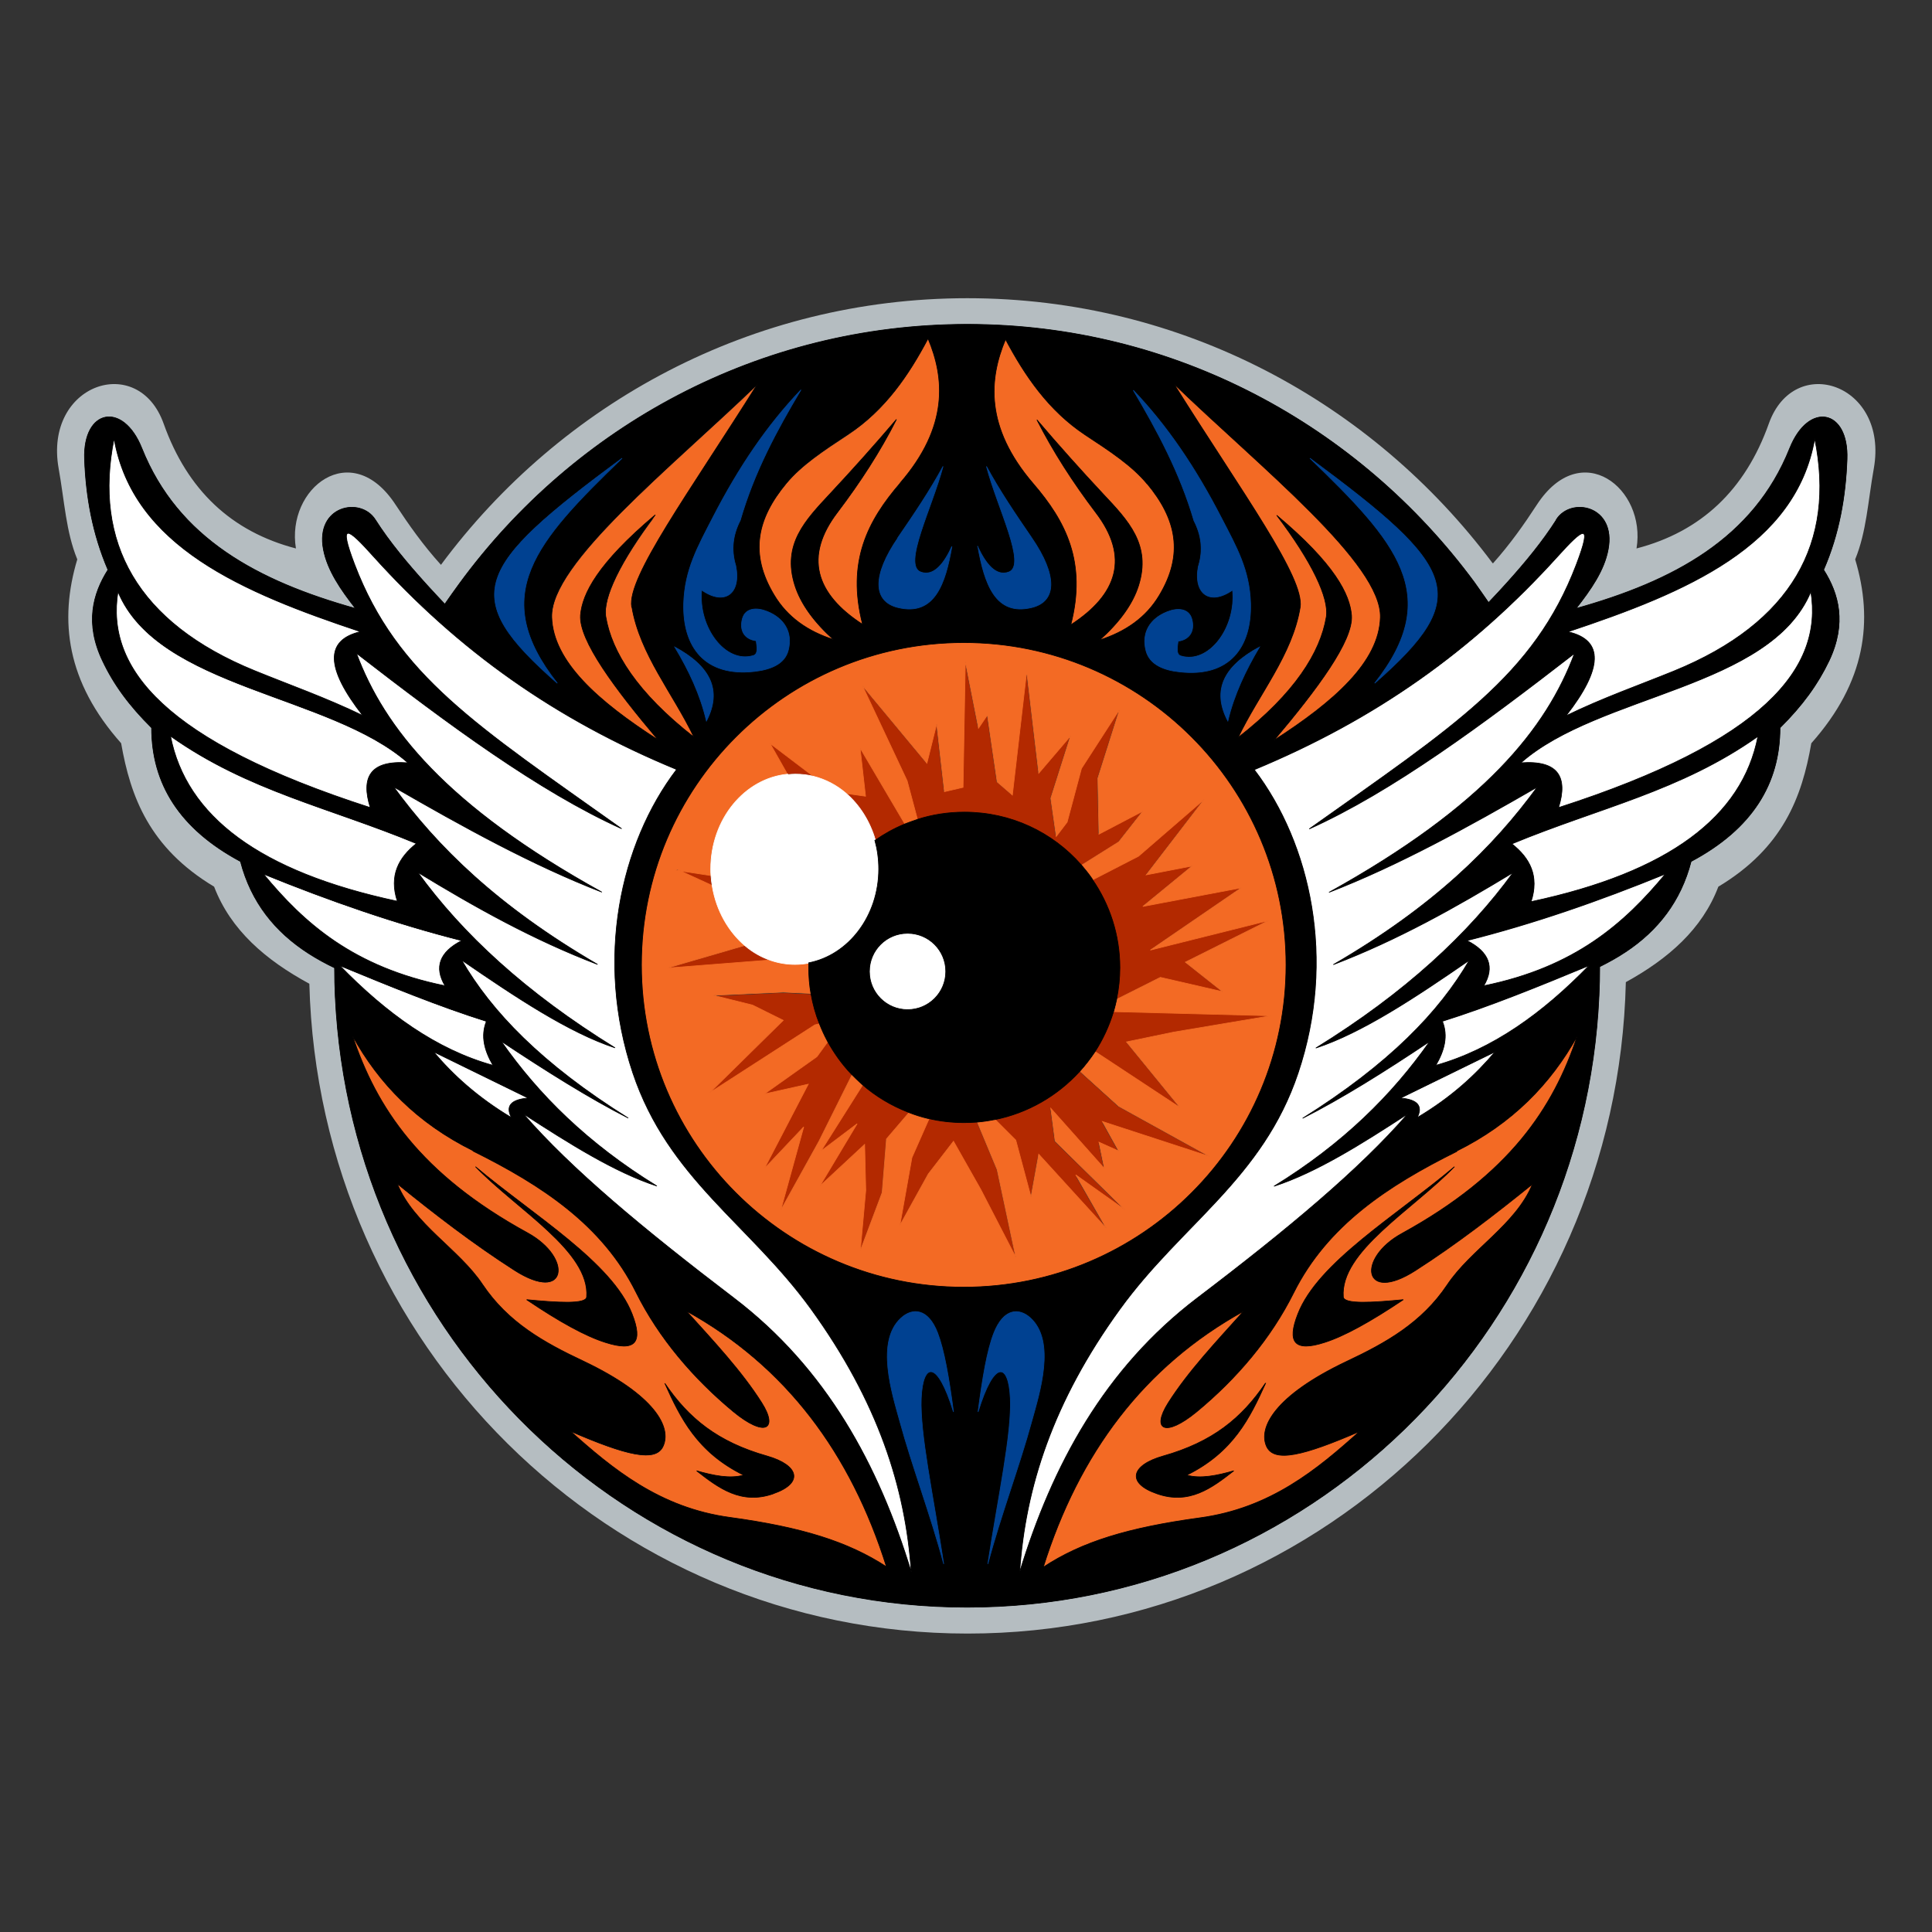
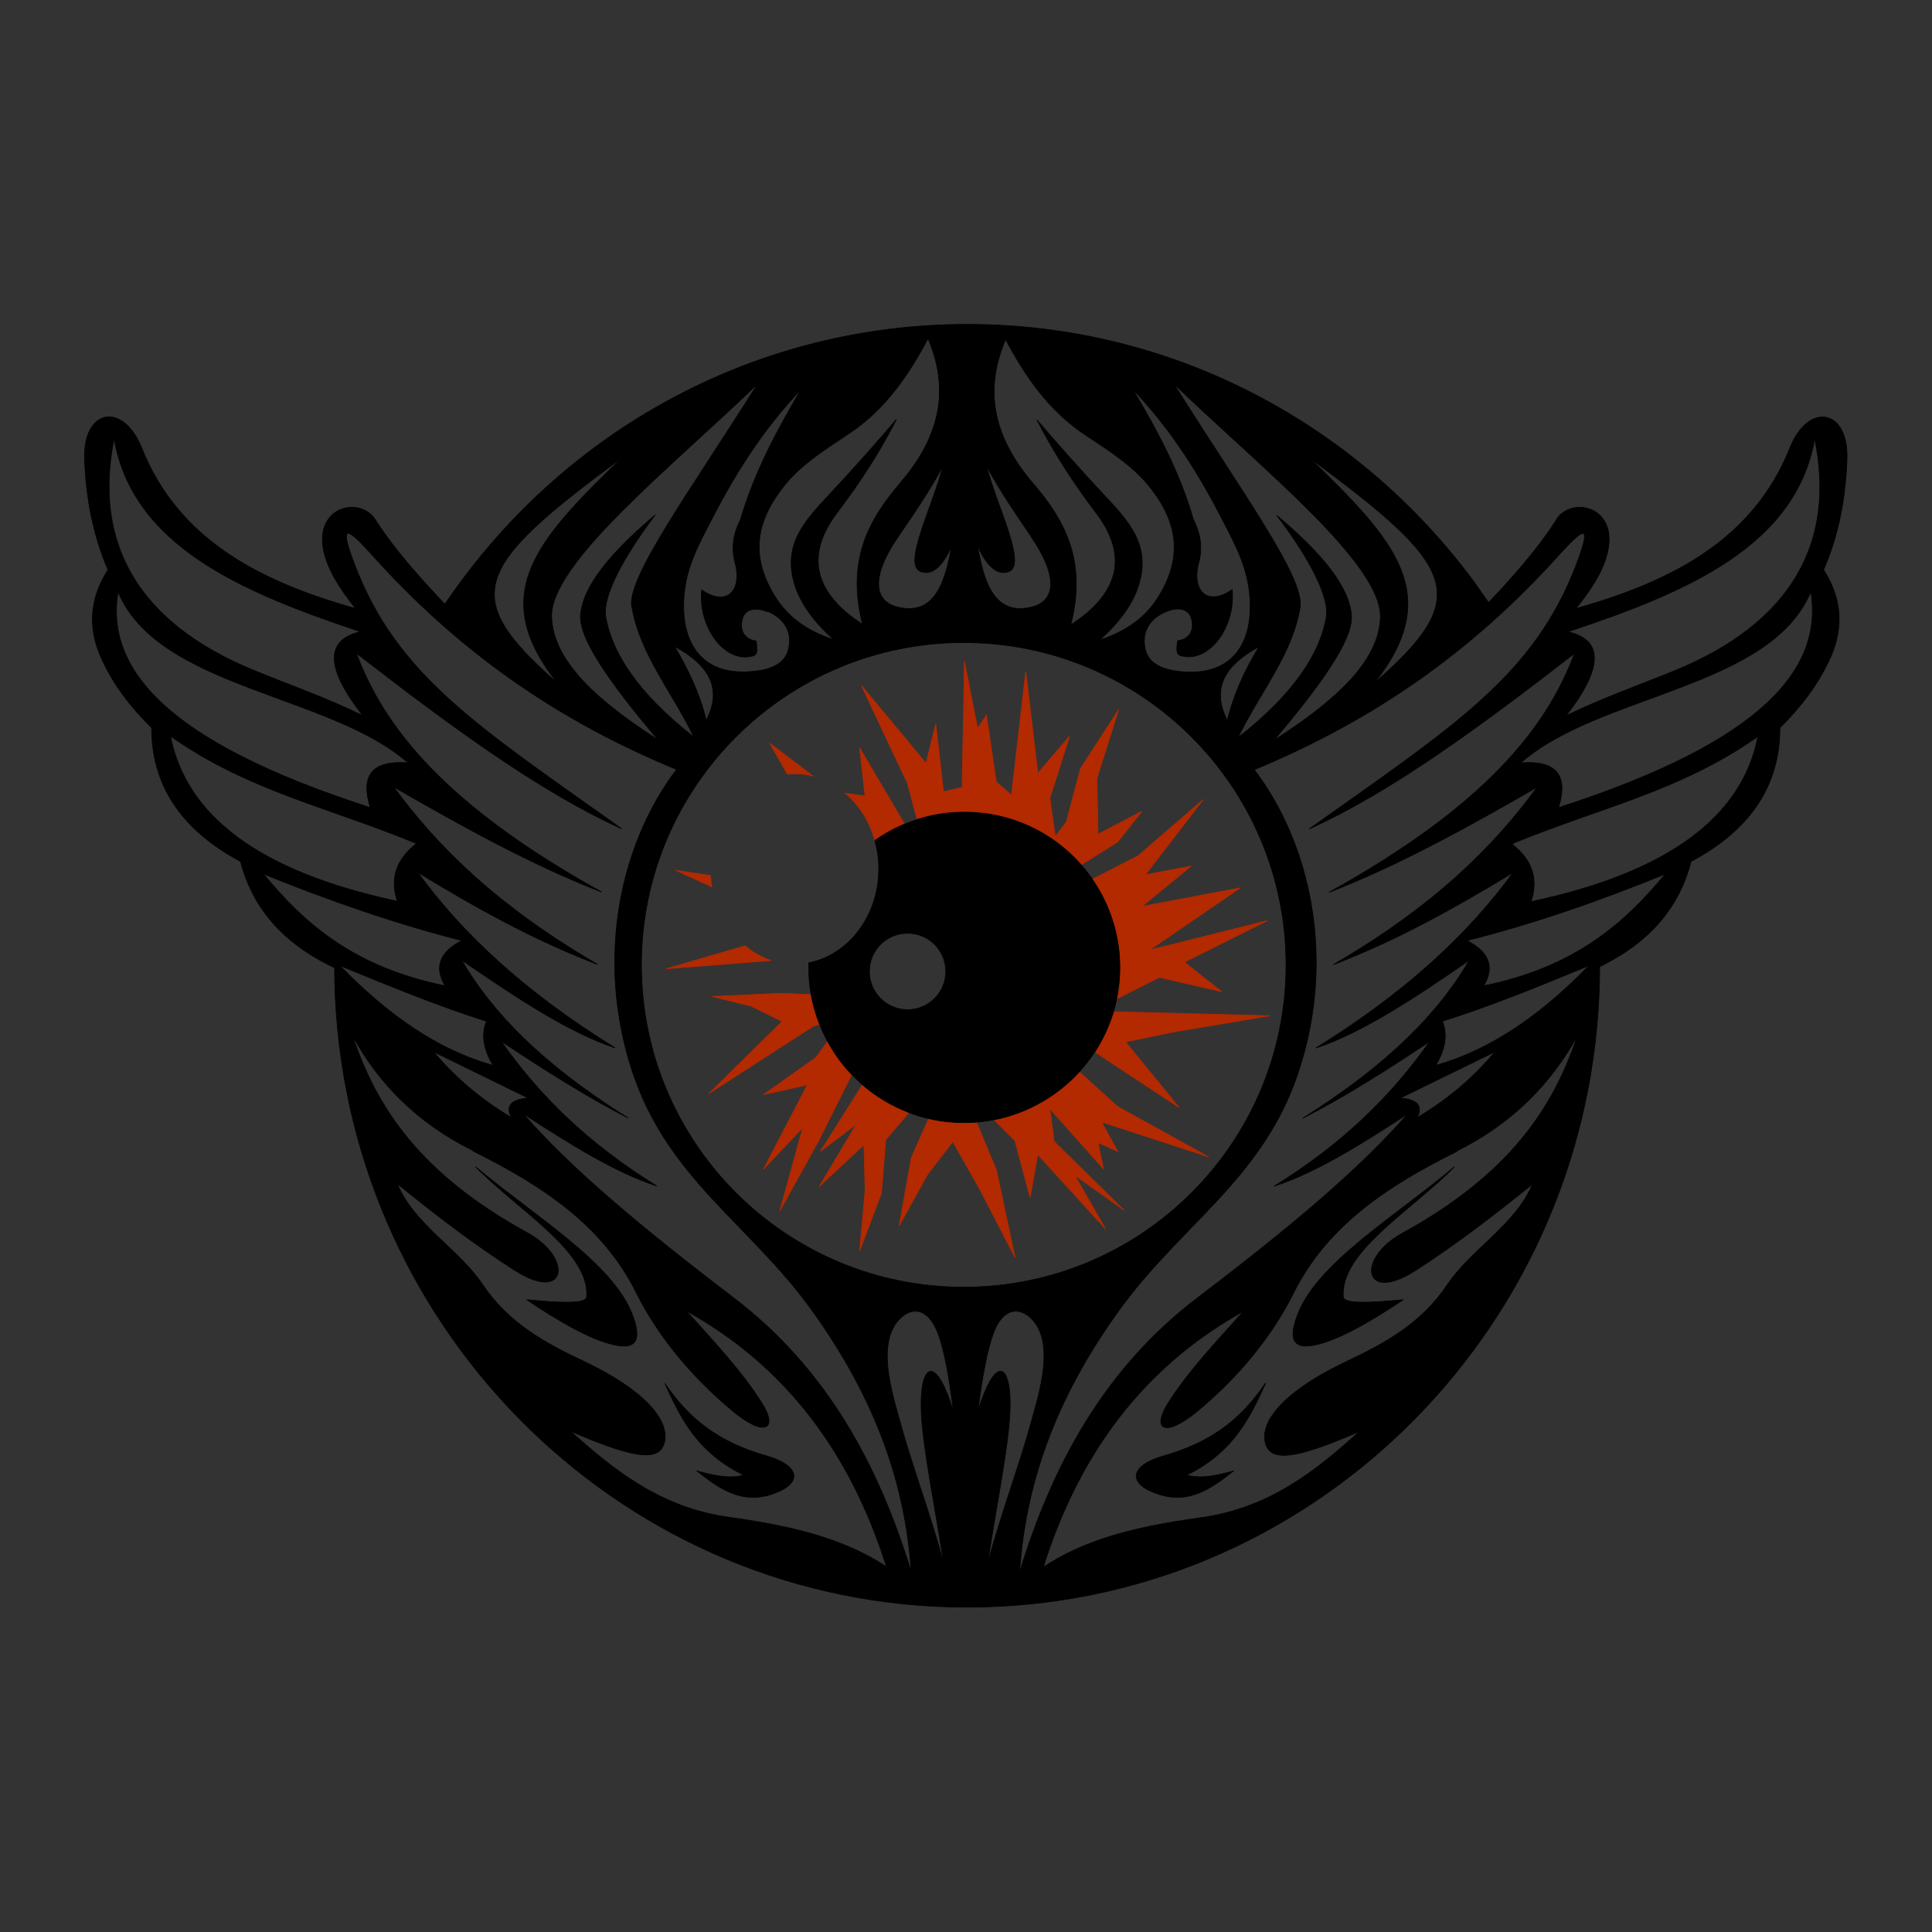
<svg xmlns="http://www.w3.org/2000/svg" xml:space="preserve" width="8.5in" height="8.5in" style="shape-rendering:geometricPrecision; text-rendering:geometricPrecision; image-rendering:optimizeQuality; fill-rule:evenodd; clip-rule:evenodd" viewBox="0 0 8.5 8.5">
  <rect x="0" y="0" width="8.5" height="8.5" fill="#333333" stroke="none" />
  <defs>
    <style type="text/css">
   
    .str3 {stroke:black;stroke-width:0.003}
    .str4 {stroke:#004191;stroke-width:0.003}
    .str0 {stroke:#B32900;stroke-width:0.003}
    .str1 {stroke:#F36A24;stroke-width:0.003}
    .str2 {stroke:white;stroke-width:0.003}
    .fil4 {fill:black}
    .fil5 {fill:#004191}
    .fil1 {fill:#B32900}
    .fil0 {fill:#B5BDC1}
    .fil2 {fill:#F36A24}
    .fil3 {fill:white}
   
  </style>
  </defs>
  <g id="Layer_x0020_1">
-     <path class="fil0" d="M7.152 4.188c-0.035,0.024 -0.073,0.045 -0.114,0.065 -3.54331e-005,0.043 -0.001,0.085 -0.003,0.127 -0.067,1.498 -1.286,2.691 -2.78,2.691 -1.492,0 -2.71,-1.191 -2.78,-2.686 -0.002,-0.042 -0.003,-0.084 -0.003,-0.127 -0.04,-0.019 -0.078,-0.04 -0.114,-0.063 -0.148,-0.095 -0.253,-0.226 -0.3,-0.405 -0.269,-0.143 -0.391,-0.342 -0.391,-0.588 -0.099,-0.098 -0.166,-0.191 -0.216,-0.295 -0.078,-0.165 -0.043,-0.295 0.024,-0.4 -0.069,-0.158 -0.097,-0.322 -0.103,-0.487 -0.008,-0.22 0.169,-0.255 0.252,-0.048 0.159,0.398 0.512,0.585 0.94,0.705 -0.065,-0.083 -0.124,-0.167 -0.141,-0.259 -0.037,-0.193 0.163,-0.234 0.228,-0.132 0.063,0.099 0.142,0.193 0.226,0.286 0.026,0.029 0.053,0.058 0.08,0.086 0.021,-0.031 0.042,-0.061 0.064,-0.09 0.507,-0.692 1.32,-1.141 2.235,-1.141 0.913,0 1.723,0.446 2.23,1.134 0.022,0.029 0.043,0.059 0.063,0.09 0.027,-0.029 0.054,-0.057 0.08,-0.086 0.082,-0.09 0.158,-0.182 0.219,-0.279 0.065,-0.102 0.265,-0.061 0.228,0.132 -0.018,0.092 -0.076,0.176 -0.141,0.259 0.428,-0.12 0.781,-0.307 0.94,-0.705 0.083,-0.208 0.26,-0.172 0.252,0.048 -0.006,0.165 -0.035,0.328 -0.103,0.487 0.067,0.106 0.102,0.236 0.024,0.4 -0.049,0.104 -0.117,0.197 -0.216,0.295 -0,0.245 -0.122,0.444 -0.391,0.588 -0.046,0.175 -0.147,0.303 -0.288,0.398zm-0.585 -1.71c-0.529,-0.708 -1.367,-1.166 -2.311,-1.166 -0.947,0 -1.788,0.461 -2.316,1.173 -0.078,-0.086 -0.14,-0.174 -0.2,-0.265 -0.195,-0.298 -0.482,-0.071 -0.438,0.193 -0.284,-0.074 -0.478,-0.257 -0.582,-0.549 -0.112,-0.315 -0.528,-0.175 -0.462,0.197 0.026,0.145 0.032,0.278 0.082,0.4 -0.081,0.27 -0.047,0.539 0.193,0.809 0.041,0.235 0.124,0.46 0.409,0.631 0.073,0.191 0.227,0.323 0.419,0.427 0.041,1.586 1.322,2.859 2.896,2.859 1.576,0 2.859,-1.277 2.896,-2.866 0.187,-0.103 0.336,-0.233 0.407,-0.42 0.285,-0.171 0.368,-0.395 0.409,-0.631 0.24,-0.27 0.274,-0.539 0.193,-0.809 0.05,-0.122 0.056,-0.254 0.082,-0.4 0.066,-0.372 -0.35,-0.512 -0.462,-0.197 -0.104,0.292 -0.298,0.475 -0.582,0.549 0.044,-0.264 -0.243,-0.491 -0.438,-0.193 -0.058,0.089 -0.118,0.174 -0.193,0.258z" />
    <path class="fil1 str0" d="M2.931 4.262l0.462 -0.036c-0.042,-0.014 -0.081,-0.036 -0.115,-0.065l-0.347 0.101zm0.188 0.549l0.462 -0.298 0.025 -0.006c-5.51181e-005,-0 -0,-0 -0,-0 -0.016,-0.042 -0.029,-0.086 -0.037,-0.131 -1.1811e-005,-7.08661e-005 -2.3622e-005,-0 -3.54331e-005,-0l-0.128 -0.006 -0.308 0.014 0.173 0.043 0.135 0.067 -0.323 0.318zm0.481 0.212l0.147 -0.295c-0,-0 -0.001,-0.001 -0.001,-0.001 -0.041,-0.043 -0.076,-0.092 -0.105,-0.145l-0.051 0.07 -0.231 0.164 0.193 -0.043 -0.193 0.371 0.173 -0.183 -0.101 0.366 0.168 -0.303zm0.298 -0.01l0.1 -0.117c-0.001,-0 -0.001,-0 -0.002,-0.001 -0.075,-0.029 -0.143,-0.07 -0.202,-0.122l-0.185 0.293 0.159 -0.12 -0.164 0.274 0.197 -0.183 0.005 0.202 -0.024 0.265 0.096 -0.255 0.019 -0.236zm0.486 0.135l-0.087 -0.209c-3.93701e-006,-2.3622e-005 -7.87402e-006,-4.72441e-005 -1.1811e-005,-7.08661e-005 -0.001,5.90551e-005 -0.001,0 -0.002,0 -0.017,0.001 -0.035,0.002 -0.053,0.002 -0.054,0 -0.107,-0.006 -0.157,-0.018l-0.076 0.172 -0.053 0.298 0.125 -0.226 0.111 -0.144 0.12 0.212 0.154 0.298 -0.082 -0.385zm0.534 -0.279l-0.168 -0.152c-0,-0 -0.001,-0.001 -0.001,-0.001 -0,0 -0.001,0.001 -0.001,0.001 -0.097,0.106 -0.226,0.182 -0.373,0.211 6.29921e-005,9.84252e-005 0,0 0,0l0.09 0.09 0.067 0.25 0.034 -0.188 0.298 0.327 -0.135 -0.236 0.217 0.154 -0.308 -0.303 -0.019 -0.144 0.236 0.265 -0.024 -0.116 0.087 0.039 -0.072 -0.13 0.472 0.154 -0.4 -0.221zm0.669 -0.4l-0.687 -0.018c-0.001,-7.87402e-005 -0.001,-0 -0.002,-0 -3.54331e-005,0 -6.69291e-005,0 -0,0 -0.019,0.063 -0.046,0.123 -0.082,0.177 0.001,0 0.001,0 0.002,0.001l0.37 0.244 -0.236 -0.289 0.207 -0.043 0.428 -0.072zm-0.582 -0.703l-0.198 0.102c-0.001,0 -0.001,0 -0.002,0.001 0.076,0.11 0.121,0.244 0.121,0.388 0,0.047 -0.005,0.093 -0.014,0.137 -5.90551e-005,0 -0,0.001 -0,0.001 0.001,-0 0.002,-0.001 0.002,-0.001l0.187 -0.094 0.274 0.063 -0.164 -0.13 0.366 -0.183 -0.52 0.13 0.4 -0.274 -0.433 0.082 0.217 -0.178 -0.202 0.039 0.255 -0.332 -0.289 0.25zm-1.016 -0.332l0.046 0.172c0.065,-0.021 0.135,-0.032 0.207,-0.032 0.204,0 0.387,0.089 0.513,0.231 0,0 0.001,0.001 0.001,0.001 0,-0 0.001,-0.001 0.001,-0.001l0.161 -0.101 0.106 -0.135 -0.193 0.101 -0.005 -0.246 0.096 -0.303 -0.168 0.26 -0.063 0.236 -0.048 0.063 -0.024 -0.168 0.087 -0.274 -0.14 0.164 -0.053 -0.448 -0.063 0.544 -0.067 -0.058 -0.043 -0.294 -0.039 0.058 -0.058 -0.294 -0.01 0.554 -0.082 0.019 -0.034 -0.298 -0.043 0.173 -0.284 -0.342 0.197 0.419zm-1.016 0.395l0.159 0.073c-0.003,-0.016 -0.005,-0.033 -0.006,-0.05l-0.153 -0.023zm1.007 -0.203l-0.198 -0.336 0.024 0.212 -0.085 -0.012c-0.001,-0 -0.002,-0.001 -0.003,-0.001 0.061,0.052 0.108,0.124 0.131,0.209 0.04,-0.028 0.083,-0.052 0.129,-0.071 0.001,-0 0.001,-0.001 0.002,-0.001zm-0.402 -0.211l-0.191 -0.145 0.077 0.136c0.01,-0.001 0.021,-0.002 0.032,-0.002 0.028,0 0.056,0.004 0.082,0.01 -0,-0 -0,-0 -0.001,-0.001z" />
-     <path class="fil2 str1" d="M2.974 3.829l0.153 0.023c-0.001,-0.009 -0.001,-0.019 -0.001,-0.028 0,-0.219 0.149,-0.399 0.339,-0.417l-0.077 -0.136 0.191 0.145 0.001 0.001c0.052,0.013 0.099,0.039 0.14,0.073l0.003 0.001 0.085 0.012 -0.024 -0.212 0.198 0.336c0.017,-0.007 0.035,-0.014 0.053,-0.019 0.001,-0 0.001,-0 0.002,-0.001l-0.046 -0.172 -0.197 -0.419 0.284 0.342 0.043 -0.173 0.034 0.298 0.082 -0.019 0.01 -0.554 0.058 0.294 0.039 -0.058 0.043 0.294 0.067 0.058 0.063 -0.544 0.053 0.448 0.14 -0.164 -0.087 0.274 0.024 0.168 0.048 -0.063 0.063 -0.236 0.168 -0.26 -0.096 0.303 0.005 0.246 0.193 -0.101 -0.106 0.135 -0.161 0.101 -0.001 0.001c0.018,0.02 0.034,0.041 0.049,0.063 0,0 0,0 0,0.001l0.002 -0.001 0.198 -0.102 0.289 -0.25 -0.255 0.332 0.202 -0.039 -0.217 0.178 0.433 -0.082 -0.4 0.274 0.52 -0.13 -0.366 0.183 0.164 0.13 -0.274 -0.063 -0.187 0.094 -0.002 0.001c-0.004,0.019 -0.009,0.038 -0.014,0.056l0.002 0 0.687 0.018 -0.428 0.072 -0.207 0.043 0.236 0.289 -0.37 -0.244 -0.002 -0.001c-0,0 -0,0.001 -0.001,0.001 -0.02,0.03 -0.042,0.059 -0.066,0.085l0.001 0.001 0.168 0.152 0.4 0.221 -0.472 -0.154 0.072 0.13 -0.087 -0.039 0.024 0.116 -0.236 -0.265 0.019 0.144 0.308 0.303 -0.217 -0.154 0.135 0.236 -0.298 -0.327 -0.034 0.188 -0.067 -0.25 -0.09 -0.09 -0 -0c-0.001,0 -0.001,0 -0.002,0 -0.025,0.005 -0.051,0.008 -0.077,0.011l1.1811e-005 7.08661e-005 0.087 0.209 0.082 0.385 -0.154 -0.298 -0.12 -0.212 -0.111 0.144 -0.125 0.226 0.053 -0.298 0.076 -0.172c-0.001,-0 -0.001,-0 -0.002,-0 -0.029,-0.007 -0.058,-0.016 -0.086,-0.027l-0.1 0.117 -0.019 0.236 -0.096 0.255 0.024 -0.265 -0.005 -0.202 -0.197 0.183 0.164 -0.274 -0.159 0.12 0.185 -0.293c-0,-0 -0.001,-0.001 -0.001,-0.001 -0.016,-0.014 -0.031,-0.028 -0.046,-0.044l-0.147 0.295 -0.168 0.303 0.101 -0.366 -0.173 0.183 0.193 -0.371 -0.193 0.043 0.231 -0.164 0.051 -0.07c-0,-0.001 -0.001,-0.001 -0.001,-0.002 -0.013,-0.024 -0.024,-0.049 -0.034,-0.074l-0.025 0.006 -0.462 0.298 0.323 -0.318 -0.135 -0.067 -0.173 -0.043 0.308 -0.014 0.128 0.006c-0.007,-0.038 -0.01,-0.077 -0.01,-0.117 0,-0.007 0,-0.014 0,-0.02 -0.02,0.004 -0.041,0.006 -0.062,0.006 -0.036,0 -0.071,-0.006 -0.105,-0.017l-0.462 0.036 0.347 -0.101c-0.074,-0.062 -0.127,-0.154 -0.144,-0.26l-0.159 -0.073zm-0.175 1.858c-0.148,-0.295 -0.413,-0.47 -0.717,-0.621 -0.244,-0.121 -0.413,-0.295 -0.53,-0.505 0.105,0.315 0.297,0.607 0.77,0.867 0.202,0.11 0.173,0.312 -0.058,0.164 -0.181,-0.116 -0.35,-0.247 -0.515,-0.38 0.073,0.178 0.271,0.287 0.375,0.443 0.112,0.167 0.269,0.255 0.443,0.337 0.318,0.151 0.388,0.292 0.352,0.373 -0.033,0.074 -0.164,0.041 -0.409,-0.065 0.185,0.166 0.391,0.338 0.703,0.38 0.314,0.043 0.519,0.105 0.688,0.217 -0.157,-0.5 -0.442,-0.883 -0.881,-1.126 0.121,0.135 0.244,0.265 0.332,0.404 0.074,0.118 0.013,0.152 -0.125,0.039 -0.177,-0.146 -0.328,-0.324 -0.428,-0.525zm-0.482 0.031c0.136,0.013 0.261,0.021 0.264,-0.012 0.015,-0.2 -0.305,-0.383 -0.489,-0.573 0.256,0.216 0.601,0.421 0.689,0.648 0.049,0.125 0.015,0.168 -0.118,0.125 -0.085,-0.027 -0.2,-0.09 -0.346,-0.188zm0.607 0.368c0.104,0.153 0.231,0.258 0.45,0.32 0.141,0.04 0.163,0.119 0.026,0.166 -0.141,0.049 -0.24,-0.025 -0.337,-0.101 0.074,0.021 0.146,0.036 0.207,0.019 -0.205,-0.101 -0.278,-0.252 -0.347,-0.404zm4.015 -1.526c-0.116,0.211 -0.285,0.384 -0.53,0.505 -0.304,0.151 -0.57,0.326 -0.717,0.621 -0.1,0.201 -0.252,0.379 -0.428,0.525 -0.138,0.114 -0.2,0.079 -0.125,-0.039 0.088,-0.139 0.211,-0.27 0.332,-0.404 -0.439,0.243 -0.724,0.627 -0.881,1.126 0.17,-0.111 0.374,-0.174 0.688,-0.217 0.311,-0.042 0.518,-0.215 0.703,-0.38 -0.245,0.106 -0.377,0.139 -0.409,0.065 -0.036,-0.081 0.034,-0.222 0.352,-0.373 0.174,-0.082 0.331,-0.17 0.443,-0.337 0.104,-0.156 0.303,-0.265 0.375,-0.443 -0.165,0.134 -0.334,0.264 -0.515,0.38 -0.231,0.148 -0.26,-0.053 -0.058,-0.164 0.473,-0.259 0.665,-0.552 0.77,-0.867zm-0.539 0.573c-0.184,0.19 -0.504,0.373 -0.489,0.573 0.002,0.033 0.128,0.025 0.264,0.012 -0.145,0.098 -0.26,0.161 -0.346,0.188 -0.133,0.043 -0.167,0 -0.118,-0.125 0.088,-0.227 0.433,-0.433 0.689,-0.648zm-1.309 1.44c-0.137,-0.047 -0.114,-0.126 0.026,-0.166 0.219,-0.062 0.346,-0.167 0.45,-0.32 -0.069,0.153 -0.142,0.303 -0.347,0.404 0.061,0.017 0.133,0.002 0.207,-0.019 -0.097,0.076 -0.196,0.15 -0.337,0.101zm-2.309 -3.9c-0.021,-0.129 0.252,-0.5 0.554,-0.981 -0.382,0.368 -0.914,0.79 -0.906,1.026 0.006,0.196 0.204,0.37 0.468,0.54 -0.19,-0.225 -0.349,-0.438 -0.341,-0.549 0.007,-0.093 0.074,-0.227 0.329,-0.441 -0.154,0.203 -0.232,0.365 -0.218,0.448 0.026,0.155 0.138,0.335 0.388,0.53 -0.091,-0.191 -0.239,-0.364 -0.273,-0.573zm1.163 -0.825c-0.072,0.141 -0.159,0.276 -0.259,0.408 -0.149,0.195 -0.097,0.36 0.11,0.494 -0.071,-0.277 0.023,-0.456 0.165,-0.621 0.214,-0.249 0.195,-0.461 0.122,-0.635 -0.085,0.16 -0.189,0.313 -0.35,0.42 -0.111,0.073 -0.207,0.136 -0.273,0.216 -0.131,0.157 -0.163,0.312 -0.054,0.493 0.058,0.097 0.148,0.159 0.262,0.196 -0.086,-0.077 -0.145,-0.157 -0.171,-0.239 -0.057,-0.18 0.045,-0.286 0.156,-0.404 0.097,-0.104 0.193,-0.211 0.291,-0.326zm0.479 -0.355c-0.073,0.174 -0.092,0.387 0.122,0.635 0.142,0.165 0.236,0.344 0.165,0.621 0.207,-0.134 0.259,-0.299 0.11,-0.494 -0.1,-0.132 -0.187,-0.266 -0.259,-0.408 0.098,0.115 0.194,0.222 0.291,0.326 0.11,0.118 0.213,0.224 0.156,0.404 -0.026,0.082 -0.085,0.162 -0.171,0.239 0.114,-0.036 0.204,-0.099 0.262,-0.196 0.109,-0.181 0.077,-0.335 -0.054,-0.493 -0.067,-0.08 -0.162,-0.143 -0.273,-0.216 -0.161,-0.106 -0.265,-0.259 -0.35,-0.42zm0.744 0.199c0.302,0.48 0.575,0.851 0.554,0.981 -0.035,0.209 -0.182,0.382 -0.273,0.573 0.25,-0.195 0.362,-0.375 0.388,-0.53 0.014,-0.083 -0.065,-0.245 -0.218,-0.448 0.255,0.215 0.321,0.348 0.329,0.441 0.008,0.111 -0.151,0.324 -0.341,0.549 0.264,-0.17 0.461,-0.344 0.468,-0.54 0.008,-0.236 -0.525,-0.658 -0.906,-1.026zm0.491 2.553c0,-0.783 -0.635,-1.418 -1.418,-1.418 -0.783,0 -1.418,0.635 -1.418,1.418 0,0.783 0.635,1.418 1.418,1.418 0.783,0 1.418,-0.635 1.418,-1.418z" />
-     <path class="fil3 str2" d="M6.579 4.63l-0.417 0.204c0.076,0.006 0.101,0.035 0.074,0.086 0.15,-0.09 0.257,-0.188 0.343,-0.29zm-4.254 0.204l-0.417 -0.204c0.086,0.102 0.193,0.201 0.343,0.29 -0.026,-0.051 -0.002,-0.08 0.074,-0.086zm-0.185 -0.338c-0.207,-0.065 -0.426,-0.154 -0.645,-0.245 0.204,0.21 0.425,0.369 0.674,0.439 -0.038,-0.065 -0.055,-0.129 -0.029,-0.194zm-0.108 -0.355c-0.291,-0.073 -0.582,-0.174 -0.873,-0.293 0.179,0.216 0.396,0.41 0.799,0.492 -0.049,-0.082 -0.024,-0.149 0.074,-0.199zm-0.199 -0.427c-0.384,-0.159 -0.74,-0.231 -1.081,-0.472 0.068,0.352 0.392,0.598 0.998,0.727 -0.037,-0.114 0.006,-0.192 0.084,-0.254zm-0.038 -0.355c-0.343,-0.303 -1.099,-0.327 -1.276,-0.753 -0.054,0.336 0.204,0.658 1.11,0.95 -0.042,-0.134 0.001,-0.209 0.165,-0.197zm-0.199 -0.209c-0.163,-0.209 -0.166,-0.333 -0.01,-0.369 -0.519,-0.173 -1.001,-0.375 -1.084,-0.849 -0.093,0.457 0.1,0.81 0.619,1.022 0.152,0.062 0.313,0.118 0.475,0.197zm1.189 1.571c-0.168,-0.499 -0.056,-1.008 0.193,-1.335 -0.53,-0.22 -0.958,-0.522 -1.334,-0.938 -0.113,-0.125 -0.155,-0.156 -0.082,0.036 0.187,0.49 0.537,0.71 1.175,1.163 -0.365,-0.164 -0.764,-0.46 -1.167,-0.772 0.123,0.329 0.395,0.671 1.08,1.051 -0.305,-0.118 -0.611,-0.287 -0.916,-0.463 0.192,0.263 0.456,0.525 0.897,0.781 -0.283,-0.108 -0.54,-0.253 -0.791,-0.405 0.196,0.269 0.473,0.528 0.868,0.772 -0.204,-0.067 -0.439,-0.223 -0.675,-0.386 0.131,0.226 0.352,0.456 0.733,0.695 -0.172,-0.087 -0.362,-0.206 -0.559,-0.338 0.164,0.234 0.381,0.45 0.685,0.637 -0.186,-0.06 -0.387,-0.187 -0.588,-0.318 0.212,0.244 0.527,0.507 0.926,0.81 0.407,0.31 0.637,0.734 0.781,1.206 -0.025,-0.371 -0.145,-0.749 -0.441,-1.157 -0.271,-0.374 -0.628,-0.574 -0.784,-1.039zm0.681 -1.315c-0.19,0.018 -0.339,0.198 -0.339,0.417 0,0.009 0,0.019 0.001,0.028 0.001,0.017 0.003,0.033 0.006,0.05 0.018,0.106 0.071,0.198 0.144,0.26 0.034,0.029 0.073,0.051 0.115,0.065 0.033,0.011 0.068,0.017 0.105,0.017 0.021,0 0.042,-0.002 0.062,-0.006 0,-3.93701e-005 3.93701e-006,-7.87402e-005 3.93701e-006,-0 0.175,-0.034 0.308,-0.206 0.308,-0.413 0,-0.044 -0.006,-0.086 -0.017,-0.126 0,-0 0,-0 0.001,-0 -0.024,-0.084 -0.07,-0.157 -0.131,-0.209 -0.041,-0.035 -0.089,-0.06 -0.14,-0.073 -0.026,-0.007 -0.054,-0.01 -0.082,-0.01 -0.011,0 -0.021,0.001 -0.032,0.002zm0.527 0.701c-0.093,0 -0.168,0.075 -0.168,0.168 0,0.093 0.075,0.168 0.168,0.168 0.093,0 0.168,-0.075 0.168,-0.168 0,-0.093 -0.075,-0.168 -0.168,-0.168zm1.527 -0.721c0.249,0.327 0.36,0.836 0.193,1.335 -0.156,0.465 -0.513,0.665 -0.784,1.039 -0.295,0.408 -0.416,0.786 -0.441,1.157 0.144,-0.472 0.374,-0.896 0.781,-1.206 0.399,-0.304 0.714,-0.566 0.926,-0.81 -0.202,0.131 -0.403,0.258 -0.588,0.318 0.304,-0.187 0.521,-0.402 0.685,-0.637 -0.197,0.131 -0.388,0.251 -0.559,0.338 0.381,-0.238 0.602,-0.469 0.733,-0.695 -0.237,0.163 -0.471,0.319 -0.675,0.386 0.395,-0.244 0.672,-0.502 0.868,-0.772 -0.251,0.153 -0.508,0.297 -0.791,0.405 0.441,-0.257 0.705,-0.518 0.897,-0.781 -0.305,0.176 -0.611,0.345 -0.916,0.463 0.686,-0.38 0.958,-0.723 1.08,-1.051 -0.403,0.312 -0.803,0.608 -1.167,0.772 0.637,-0.453 0.988,-0.673 1.175,-1.163 0.073,-0.192 0.03,-0.161 -0.082,-0.036 -0.376,0.417 -0.803,0.719 -1.334,0.938zm1.381 -0.606c0.157,0.037 0.154,0.16 -0.01,0.369 0.161,-0.078 0.323,-0.135 0.475,-0.197 0.518,-0.211 0.711,-0.565 0.619,-1.022 -0.083,0.474 -0.565,0.676 -1.084,0.849zm1.067 -0.175c-0.177,0.426 -0.933,0.45 -1.276,0.753 0.165,-0.012 0.207,0.063 0.165,0.197 0.906,-0.292 1.164,-0.613 1.11,-0.95zm-0.233 0.635c-0.341,0.241 -0.698,0.313 -1.081,0.472 0.078,0.062 0.121,0.141 0.084,0.254 0.605,-0.129 0.929,-0.374 0.998,-0.727zm-0.408 0.607c-0.291,0.118 -0.582,0.219 -0.873,0.293 0.098,0.05 0.123,0.117 0.074,0.199 0.403,-0.082 0.62,-0.275 0.799,-0.492zm-0.336 0.403c-0.219,0.09 -0.438,0.18 -0.645,0.245 0.026,0.065 0.009,0.129 -0.029,0.194 0.249,-0.069 0.47,-0.229 0.674,-0.439z" />
    <path class="fil4 str3" d="M4.927 4.257c0,-0.144 -0.045,-0.278 -0.121,-0.388l-0 -0.001c-0.015,-0.022 -0.032,-0.043 -0.049,-0.063l-0.001 -0.001c-0.125,-0.142 -0.308,-0.231 -0.513,-0.231 -0.072,0 -0.142,0.011 -0.207,0.032l-0.002 0.001c-0.018,0.006 -0.035,0.012 -0.053,0.019l-0.002 0.001c-0.046,0.019 -0.089,0.043 -0.129,0.071l-0.001 0c0.011,0.04 0.017,0.082 0.017,0.126 0,0.207 -0.133,0.379 -0.308,0.413l-3.93701e-006 0c-0,0.007 -0,0.014 -0,0.02 0,0.04 0.003,0.079 0.01,0.117l3.54331e-005 0c0.008,0.045 0.02,0.089 0.037,0.131l0 0c0.01,0.025 0.021,0.05 0.034,0.074l0.001 0.002c0.029,0.053 0.064,0.102 0.105,0.145l0.001 0.001c0.015,0.015 0.03,0.03 0.046,0.044l0.001 0.001c0.059,0.052 0.128,0.093 0.202,0.122l0.002 0.001c0.028,0.011 0.056,0.02 0.086,0.027l0.002 0c0.05,0.012 0.103,0.018 0.157,0.018 0.018,0 0.035,-0.001 0.053,-0.002l0.002 -0c0.026,-0.002 0.052,-0.006 0.077,-0.011l0.002 -0c0.146,-0.029 0.276,-0.105 0.373,-0.211l0.001 -0.001c0.024,-0.027 0.046,-0.055 0.066,-0.085l0.001 -0.001c0.035,-0.054 0.063,-0.114 0.082,-0.177l0 -0c0.005,-0.018 0.01,-0.037 0.014,-0.056l0 -0.001c0.009,-0.044 0.014,-0.09 0.014,-0.137zm-2.264 1.649c0.133,0.043 0.167,0 0.118,-0.125 -0.088,-0.227 -0.433,-0.433 -0.689,-0.648 0.184,0.19 0.504,0.373 0.489,0.573 -0.002,0.033 -0.128,0.025 -0.264,0.012 0.145,0.098 0.26,0.161 0.346,0.188zm0.738 0.666c0.137,-0.047 0.114,-0.126 -0.026,-0.166 -0.219,-0.062 -0.346,-0.167 -0.45,-0.32 0.069,0.153 0.142,0.303 0.347,0.404 -0.061,0.017 -0.133,0.002 -0.207,-0.019 0.097,0.076 0.196,0.15 0.337,0.101zm2.166 -0.486c-0.104,0.153 -0.231,0.258 -0.45,0.32 -0.141,0.04 -0.163,0.119 -0.026,0.166 0.141,0.049 0.24,-0.025 0.337,-0.101 -0.074,0.021 -0.146,0.036 -0.207,0.019 0.205,-0.101 0.278,-0.252 0.347,-0.404zm0.143 -0.305c-0.049,0.125 -0.015,0.168 0.118,0.125 0.085,-0.027 0.2,-0.09 0.346,-0.188 -0.136,0.013 -0.261,0.021 -0.264,-0.012 -0.015,-0.2 0.305,-0.383 0.489,-0.573 -0.256,0.216 -0.601,0.421 -0.689,0.648zm1.138 -3.495c-0.061,0.096 -0.137,0.188 -0.219,0.279 -0.026,0.029 -0.053,0.058 -0.08,0.086 -0.021,-0.03 -0.042,-0.06 -0.063,-0.09 -0.508,-0.688 -1.318,-1.134 -2.23,-1.134 -0.916,0 -1.728,0.448 -2.235,1.141 -0.022,0.03 -0.043,0.06 -0.064,0.09 -0.027,-0.029 -0.054,-0.057 -0.08,-0.086 -0.084,-0.093 -0.163,-0.187 -0.226,-0.286 -0.065,-0.102 -0.265,-0.061 -0.228,0.132 0.018,0.092 0.076,0.176 0.141,0.259 -0.428,-0.12 -0.781,-0.307 -0.94,-0.705 -0.083,-0.208 -0.26,-0.172 -0.252,0.048 0.006,0.165 0.035,0.328 0.103,0.487 -0.067,0.106 -0.102,0.236 -0.024,0.4 0.049,0.104 0.117,0.197 0.216,0.295 0,0.245 0.122,0.444 0.391,0.588 0.047,0.18 0.152,0.31 0.3,0.405 0.036,0.023 0.074,0.044 0.114,0.063 0,0.043 0.001,0.085 0.003,0.127 0.07,1.495 1.288,2.686 2.78,2.686 1.494,0 2.713,-1.194 2.78,-2.691 0.002,-0.042 0.003,-0.085 0.003,-0.127 0.04,-0.02 0.078,-0.041 0.114,-0.065 0.142,-0.094 0.243,-0.223 0.288,-0.398 0.269,-0.143 0.391,-0.342 0.391,-0.588 0.099,-0.098 0.166,-0.191 0.216,-0.295 0.078,-0.165 0.043,-0.295 -0.024,-0.4 0.069,-0.158 0.097,-0.322 0.103,-0.487 0.008,-0.22 -0.169,-0.255 -0.252,-0.048 -0.159,0.398 -0.512,0.585 -0.94,0.705 0.065,-0.083 0.124,-0.167 0.141,-0.259 0.037,-0.193 -0.163,-0.234 -0.228,-0.132zm-1.329 1.1c0.53,-0.22 0.958,-0.522 1.334,-0.938 0.113,-0.125 0.155,-0.156 0.082,0.036 -0.187,0.49 -0.537,0.71 -1.175,1.163 0.365,-0.164 0.764,-0.46 1.167,-0.772 -0.123,0.329 -0.395,0.671 -1.08,1.051 0.305,-0.118 0.611,-0.287 0.916,-0.463 -0.192,0.263 -0.456,0.525 -0.897,0.781 0.283,-0.108 0.54,-0.253 0.791,-0.405 -0.196,0.269 -0.473,0.528 -0.868,0.772 0.204,-0.067 0.439,-0.223 0.675,-0.386 -0.131,0.226 -0.352,0.456 -0.733,0.695 0.172,-0.087 0.362,-0.206 0.559,-0.338 -0.164,0.234 -0.381,0.45 -0.685,0.637 0.186,-0.06 0.387,-0.187 0.588,-0.318 -0.212,0.244 -0.527,0.507 -0.926,0.81 -0.407,0.31 -0.637,0.734 -0.781,1.206 0.025,-0.371 0.145,-0.749 0.441,-1.157 0.271,-0.374 0.628,-0.574 0.784,-1.039 0.168,-0.499 0.056,-1.008 -0.193,-1.335zm-1.279 -0.559c0.783,0 1.418,0.635 1.418,1.418 0,0.783 -0.635,1.418 -1.418,1.418 -0.783,0 -1.418,-0.635 -1.418,-1.418 0,-0.783 0.635,-1.418 1.418,-1.418zm1.522 -0.812c0.653,0.483 0.72,0.608 0.285,0.99 0.307,-0.389 0.095,-0.623 -0.285,-0.99zm-0.595 -0.324c0.382,0.368 0.914,0.79 0.906,1.026 -0.006,0.196 -0.204,0.37 -0.468,0.54 0.19,-0.225 0.349,-0.438 0.341,-0.549 -0.007,-0.093 -0.074,-0.227 -0.329,-0.441 0.154,0.203 0.232,0.365 0.218,0.448 -0.026,0.155 -0.138,0.335 -0.388,0.53 0.091,-0.191 0.239,-0.364 0.273,-0.573 0.021,-0.129 -0.252,-0.5 -0.554,-0.981zm0.333 0.962c0.006,0.192 -0.092,0.326 -0.312,0.301 -0.068,-0.008 -0.132,-0.031 -0.148,-0.093 -0.021,-0.081 0.02,-0.142 0.093,-0.171 0.044,-0.018 0.096,-0.017 0.109,0.033 0.013,0.05 -0.008,0.089 -0.061,0.096 -0.002,0.022 -0.011,0.058 0.012,0.065 0.123,0.038 0.245,-0.124 0.228,-0.29 -0.101,0.071 -0.175,0.016 -0.15,-0.107 0.022,-0.072 0.012,-0.138 -0.02,-0.2 -0.061,-0.211 -0.16,-0.395 -0.267,-0.574 0.149,0.156 0.273,0.339 0.387,0.56 0.068,0.132 0.124,0.231 0.129,0.378zm-2.523 0.732c-0.249,0.327 -0.36,0.836 -0.193,1.335 0.156,0.465 0.513,0.665 0.784,1.039 0.295,0.408 0.416,0.786 0.441,1.157 -0.144,-0.472 -0.374,-0.896 -0.781,-1.206 -0.399,-0.304 -0.714,-0.566 -0.926,-0.81 0.202,0.131 0.403,0.258 0.588,0.318 -0.304,-0.187 -0.521,-0.402 -0.685,-0.637 0.197,0.131 0.388,0.251 0.559,0.338 -0.381,-0.238 -0.602,-0.469 -0.733,-0.695 0.237,0.163 0.471,0.319 0.675,0.386 -0.395,-0.244 -0.672,-0.502 -0.868,-0.772 0.251,0.153 0.508,0.297 0.791,0.405 -0.441,-0.257 -0.705,-0.518 -0.897,-0.781 0.305,0.176 0.611,0.345 0.916,0.463 -0.686,-0.38 -0.958,-0.723 -1.08,-1.051 0.403,0.312 0.803,0.608 1.167,0.772 -0.637,-0.453 -0.988,-0.673 -1.175,-1.163 -0.073,-0.192 -0.03,-0.161 0.082,-0.036 0.376,0.417 0.803,0.719 1.334,0.938zm2.069 -1.258c0.131,0.157 0.163,0.312 0.054,0.493 -0.058,0.097 -0.148,0.159 -0.262,0.196 0.086,-0.077 0.145,-0.157 0.171,-0.239 0.057,-0.18 -0.045,-0.286 -0.156,-0.404 -0.097,-0.104 -0.193,-0.211 -0.291,-0.326 0.072,0.141 0.159,0.276 0.259,0.408 0.149,0.195 0.097,0.36 -0.11,0.494 0.071,-0.277 -0.023,-0.456 -0.165,-0.621 -0.214,-0.249 -0.195,-0.461 -0.122,-0.635 0.085,0.16 0.189,0.313 0.35,0.42 0.111,0.073 0.207,0.136 0.273,0.216zm-0.508 0.237c0.114,0.166 0.111,0.28 0,0.307 -0.162,0.039 -0.209,-0.107 -0.237,-0.269 0.034,0.075 0.08,0.134 0.137,0.113 0.081,-0.03 -0.049,-0.28 -0.098,-0.465 0.058,0.107 0.127,0.209 0.199,0.314zm-0.351 0.038c-0.029,0.162 -0.076,0.308 -0.237,0.269 -0.111,-0.027 -0.114,-0.141 0,-0.307 0.072,-0.105 0.141,-0.207 0.199,-0.314 -0.049,0.186 -0.179,0.435 -0.098,0.465 0.057,0.021 0.102,-0.038 0.137,-0.113zm-0.227 -0.276c-0.142,0.165 -0.236,0.344 -0.165,0.621 -0.207,-0.134 -0.259,-0.299 -0.11,-0.494 0.1,-0.132 0.187,-0.266 0.259,-0.408 -0.098,0.115 -0.194,0.222 -0.291,0.326 -0.11,0.118 -0.213,0.224 -0.156,0.404 0.026,0.082 0.085,0.162 0.171,0.239 -0.114,-0.036 -0.204,-0.099 -0.262,-0.196 -0.109,-0.181 -0.077,-0.335 0.054,-0.493 0.067,-0.08 0.162,-0.143 0.273,-0.216 0.161,-0.106 0.265,-0.259 0.35,-0.42 0.073,0.174 0.092,0.387 -0.122,0.635zm-0.585 0.563c0.073,0.029 0.114,0.09 0.093,0.171 -0.016,0.062 -0.08,0.086 -0.148,0.093 -0.22,0.025 -0.317,-0.109 -0.312,-0.301 0.004,-0.147 0.061,-0.247 0.129,-0.378 0.114,-0.221 0.238,-0.404 0.387,-0.56 -0.106,0.179 -0.205,0.363 -0.267,0.574 -0.032,0.062 -0.042,0.128 -0.02,0.2 0.025,0.123 -0.049,0.178 -0.15,0.107 -0.017,0.166 0.105,0.328 0.228,0.29 0.023,-0.007 0.014,-0.044 0.012,-0.065 -0.052,-0.007 -0.074,-0.046 -0.061,-0.096 0.013,-0.05 0.065,-0.051 0.109,-0.033zm3.316 0.667c0.343,-0.303 1.099,-0.327 1.276,-0.753 0.054,0.336 -0.204,0.658 -1.11,0.95 0.042,-0.134 -0.001,-0.209 -0.165,-0.197zm-0.237 0.782c0.291,-0.073 0.582,-0.174 0.873,-0.293 -0.179,0.216 -0.396,0.41 -0.799,0.492 0.049,-0.082 0.024,-0.149 -0.074,-0.199zm-0.108 0.355c0.207,-0.065 0.426,-0.154 0.645,-0.245 -0.204,0.21 -0.425,0.369 -0.674,0.439 0.038,-0.065 0.055,-0.129 0.029,-0.194zm-0.185 0.338l0.417 -0.204c-0.086,0.102 -0.193,0.201 -0.343,0.29 0.026,-0.051 0.002,-0.08 -0.074,-0.086zm-0.622 -1.986c-0.062,0.103 -0.112,0.209 -0.139,0.325 -0.071,-0.137 -0.015,-0.242 0.139,-0.325zm-3.632 1.782l0.417 0.204c-0.076,0.006 -0.101,0.035 -0.074,0.086 -0.15,-0.09 -0.257,-0.188 -0.343,-0.29zm-0.412 -0.379c0.219,0.09 0.438,0.18 0.645,0.245 -0.026,0.065 -0.009,0.129 0.029,0.194 -0.249,-0.069 -0.47,-0.229 -0.674,-0.439zm-0.336 -0.403c0.291,0.118 0.582,0.219 0.873,0.293 -0.098,0.05 -0.123,0.117 -0.074,0.199 -0.403,-0.082 -0.62,-0.275 -0.799,-0.492zm1.809 -1.001c0.154,0.083 0.211,0.188 0.139,0.325 -0.027,-0.115 -0.078,-0.222 -0.139,-0.325zm-0.188 -0.174c0.035,0.209 0.182,0.382 0.273,0.573 -0.25,-0.195 -0.362,-0.375 -0.388,-0.53 -0.014,-0.083 0.065,-0.245 0.218,-0.448 -0.255,0.215 -0.321,0.348 -0.329,0.441 -0.008,0.111 0.151,0.324 0.341,0.549 -0.264,-0.17 -0.461,-0.344 -0.468,-0.54 -0.008,-0.236 0.525,-0.658 0.906,-1.026 -0.302,0.48 -0.575,0.851 -0.554,0.981zm-0.986 0.686c-0.165,-0.012 -0.207,0.063 -0.165,0.197 -0.906,-0.292 -1.164,-0.613 -1.11,-0.95 0.177,0.426 0.933,0.45 1.276,0.753zm-1.043 -0.117c0.341,0.241 0.698,0.313 1.081,0.472 -0.078,0.062 -0.121,0.141 -0.084,0.254 -0.605,-0.129 -0.929,-0.374 -0.998,-0.727zm1.985 -1.225c-0.38,0.367 -0.592,0.601 -0.285,0.99 -0.435,-0.382 -0.367,-0.508 0.285,-0.99zm-2.234 -0.084c0.083,0.474 0.565,0.676 1.084,0.849 -0.157,0.037 -0.154,0.16 0.01,0.369 -0.161,-0.078 -0.323,-0.135 -0.475,-0.197 -0.518,-0.211 -0.711,-0.565 -0.619,-1.022zm6.398 0.849c0.519,-0.173 1.001,-0.375 1.084,-0.849 0.093,0.457 -0.1,0.81 -0.619,1.022 -0.152,0.062 -0.313,0.118 -0.475,0.197 0.163,-0.209 0.166,-0.333 0.01,-0.369zm-0.247 0.933c0.384,-0.159 0.74,-0.231 1.081,-0.472 -0.068,0.352 -0.392,0.598 -0.998,0.727 0.037,-0.114 -0.006,-0.192 -0.084,-0.254zm-4.572 1.352c0.304,0.151 0.57,0.326 0.717,0.621 0.1,0.201 0.252,0.379 0.428,0.525 0.138,0.114 0.2,0.079 0.125,-0.039 -0.088,-0.139 -0.211,-0.27 -0.332,-0.404 0.439,0.243 0.724,0.627 0.881,1.126 -0.17,-0.111 -0.374,-0.174 -0.688,-0.217 -0.311,-0.042 -0.518,-0.215 -0.703,-0.38 0.245,0.106 0.377,0.139 0.409,0.065 0.036,-0.081 -0.034,-0.222 -0.352,-0.373 -0.174,-0.082 -0.331,-0.17 -0.443,-0.337 -0.104,-0.156 -0.303,-0.265 -0.375,-0.443 0.165,0.134 0.334,0.264 0.515,0.38 0.231,0.148 0.26,-0.053 0.058,-0.164 -0.473,-0.259 -0.665,-0.552 -0.77,-0.867 0.116,0.211 0.285,0.384 0.53,0.505zm4.328 0c0.244,-0.121 0.413,-0.295 0.53,-0.505 -0.105,0.315 -0.297,0.607 -0.77,0.867 -0.202,0.11 -0.173,0.312 0.058,0.164 0.181,-0.116 0.35,-0.247 0.515,-0.38 -0.073,0.178 -0.271,0.287 -0.375,0.443 -0.112,0.167 -0.269,0.255 -0.443,0.337 -0.318,0.151 -0.388,0.292 -0.352,0.373 0.033,0.074 0.164,0.041 0.409,-0.065 -0.185,0.166 -0.391,0.338 -0.703,0.38 -0.314,0.043 -0.519,0.105 -0.688,0.217 0.157,-0.5 0.442,-0.883 0.881,-1.126 -0.121,0.135 -0.244,0.265 -0.332,0.404 -0.074,0.118 -0.013,0.152 0.125,0.039 0.177,-0.146 0.328,-0.324 0.428,-0.525 0.148,-0.295 0.413,-0.47 0.717,-0.621zm-1.876 0.733c0.112,0.103 0.04,0.329 0.005,0.455 -0.053,0.195 -0.135,0.41 -0.193,0.627 0.047,-0.307 0.105,-0.572 0.099,-0.729 -0.007,-0.157 -0.07,-0.174 -0.142,0.06 0.02,-0.152 0.041,-0.272 0.07,-0.348 0.042,-0.109 0.111,-0.111 0.161,-0.065zm-0.48 0.353c-0.007,0.157 0.052,0.422 0.099,0.729 -0.058,-0.217 -0.14,-0.432 -0.193,-0.627 -0.035,-0.126 -0.107,-0.352 0.005,-0.455 0.05,-0.046 0.118,-0.043 0.161,0.065 0.03,0.076 0.05,0.195 0.07,0.348 -0.072,-0.234 -0.135,-0.216 -0.142,-0.06zm0.108 -1.876c0,0.093 -0.075,0.168 -0.168,0.168 -0.093,0 -0.168,-0.075 -0.168,-0.168 0,-0.093 0.075,-0.168 0.168,-0.168 0.093,0 0.168,0.075 0.168,0.168z" />
-     <path class="fil5 str4" d="M3.964 5.799c-0.112,0.103 -0.04,0.329 -0.005,0.455 0.053,0.195 0.135,0.41 0.193,0.627 -0.047,-0.307 -0.105,-0.572 -0.099,-0.729 0.007,-0.157 0.07,-0.174 0.142,0.06 -0.02,-0.152 -0.041,-0.272 -0.07,-0.348 -0.042,-0.109 -0.111,-0.111 -0.161,-0.065zm1.799 -3.783c0.38,0.367 0.592,0.601 0.285,0.99 0.435,-0.382 0.367,-0.508 -0.285,-0.99zm-3.311 0.99c-0.307,-0.389 -0.095,-0.623 0.285,-0.99 -0.653,0.483 -0.72,0.608 -0.285,0.99zm0.517 -0.159c0.062,0.103 0.112,0.209 0.139,0.325 0.071,-0.137 0.015,-0.242 -0.139,-0.325zm0.118 -0.251c0.101,0.071 0.175,0.016 0.15,-0.107 -0.022,-0.072 -0.012,-0.138 0.02,-0.2 0.061,-0.211 0.16,-0.395 0.267,-0.574 -0.149,0.156 -0.273,0.339 -0.387,0.56 -0.068,0.132 -0.124,0.231 -0.129,0.378 -0.006,0.192 0.092,0.326 0.312,0.301 0.068,-0.008 0.132,-0.031 0.148,-0.093 0.021,-0.081 -0.02,-0.142 -0.093,-0.171 -0.044,-0.018 -0.096,-0.017 -0.109,0.033 -0.013,0.05 0.008,0.089 0.061,0.096 0.002,0.022 0.011,0.058 -0.012,0.065 -0.123,0.038 -0.245,-0.124 -0.228,-0.29zm0.864 -0.23c-0.114,0.166 -0.111,0.28 0,0.307 0.162,0.039 0.209,-0.107 0.237,-0.269 -0.034,0.075 -0.08,0.134 -0.137,0.113 -0.081,-0.03 0.049,-0.28 0.098,-0.465 -0.058,0.107 -0.127,0.209 -0.199,0.314zm0.351 0.038c0.029,0.162 0.076,0.308 0.237,0.269 0.111,-0.027 0.114,-0.141 0,-0.307 -0.072,-0.105 -0.141,-0.207 -0.199,-0.314 0.049,0.186 0.179,0.435 0.098,0.465 -0.057,0.021 -0.102,-0.038 -0.137,-0.113zm0.971 0.085c-0.025,0.123 0.049,0.178 0.15,0.107 0.017,0.166 -0.105,0.328 -0.228,0.29 -0.023,-0.007 -0.014,-0.044 -0.012,-0.065 0.052,-0.007 0.074,-0.046 0.061,-0.096 -0.013,-0.05 -0.065,-0.051 -0.109,-0.033 -0.073,0.029 -0.114,0.09 -0.093,0.171 0.016,0.062 0.08,0.086 0.148,0.093 0.22,0.025 0.317,-0.109 0.312,-0.301 -0.004,-0.147 -0.061,-0.247 -0.129,-0.378 -0.114,-0.221 -0.238,-0.404 -0.387,-0.56 0.106,0.179 0.205,0.363 0.267,0.574 0.032,0.062 0.042,0.128 0.02,0.2zm0.268 0.358c-0.154,0.083 -0.211,0.188 -0.139,0.325 0.027,-0.115 0.078,-0.222 0.139,-0.325zm-1.168 3.017c-0.03,0.076 -0.05,0.195 -0.07,0.348 0.072,-0.234 0.135,-0.216 0.142,-0.06 0.007,0.157 -0.052,0.422 -0.099,0.729 0.058,-0.217 0.14,-0.432 0.193,-0.627 0.035,-0.126 0.107,-0.352 -0.005,-0.455 -0.05,-0.046 -0.118,-0.043 -0.161,0.065z" />
  </g>
</svg>